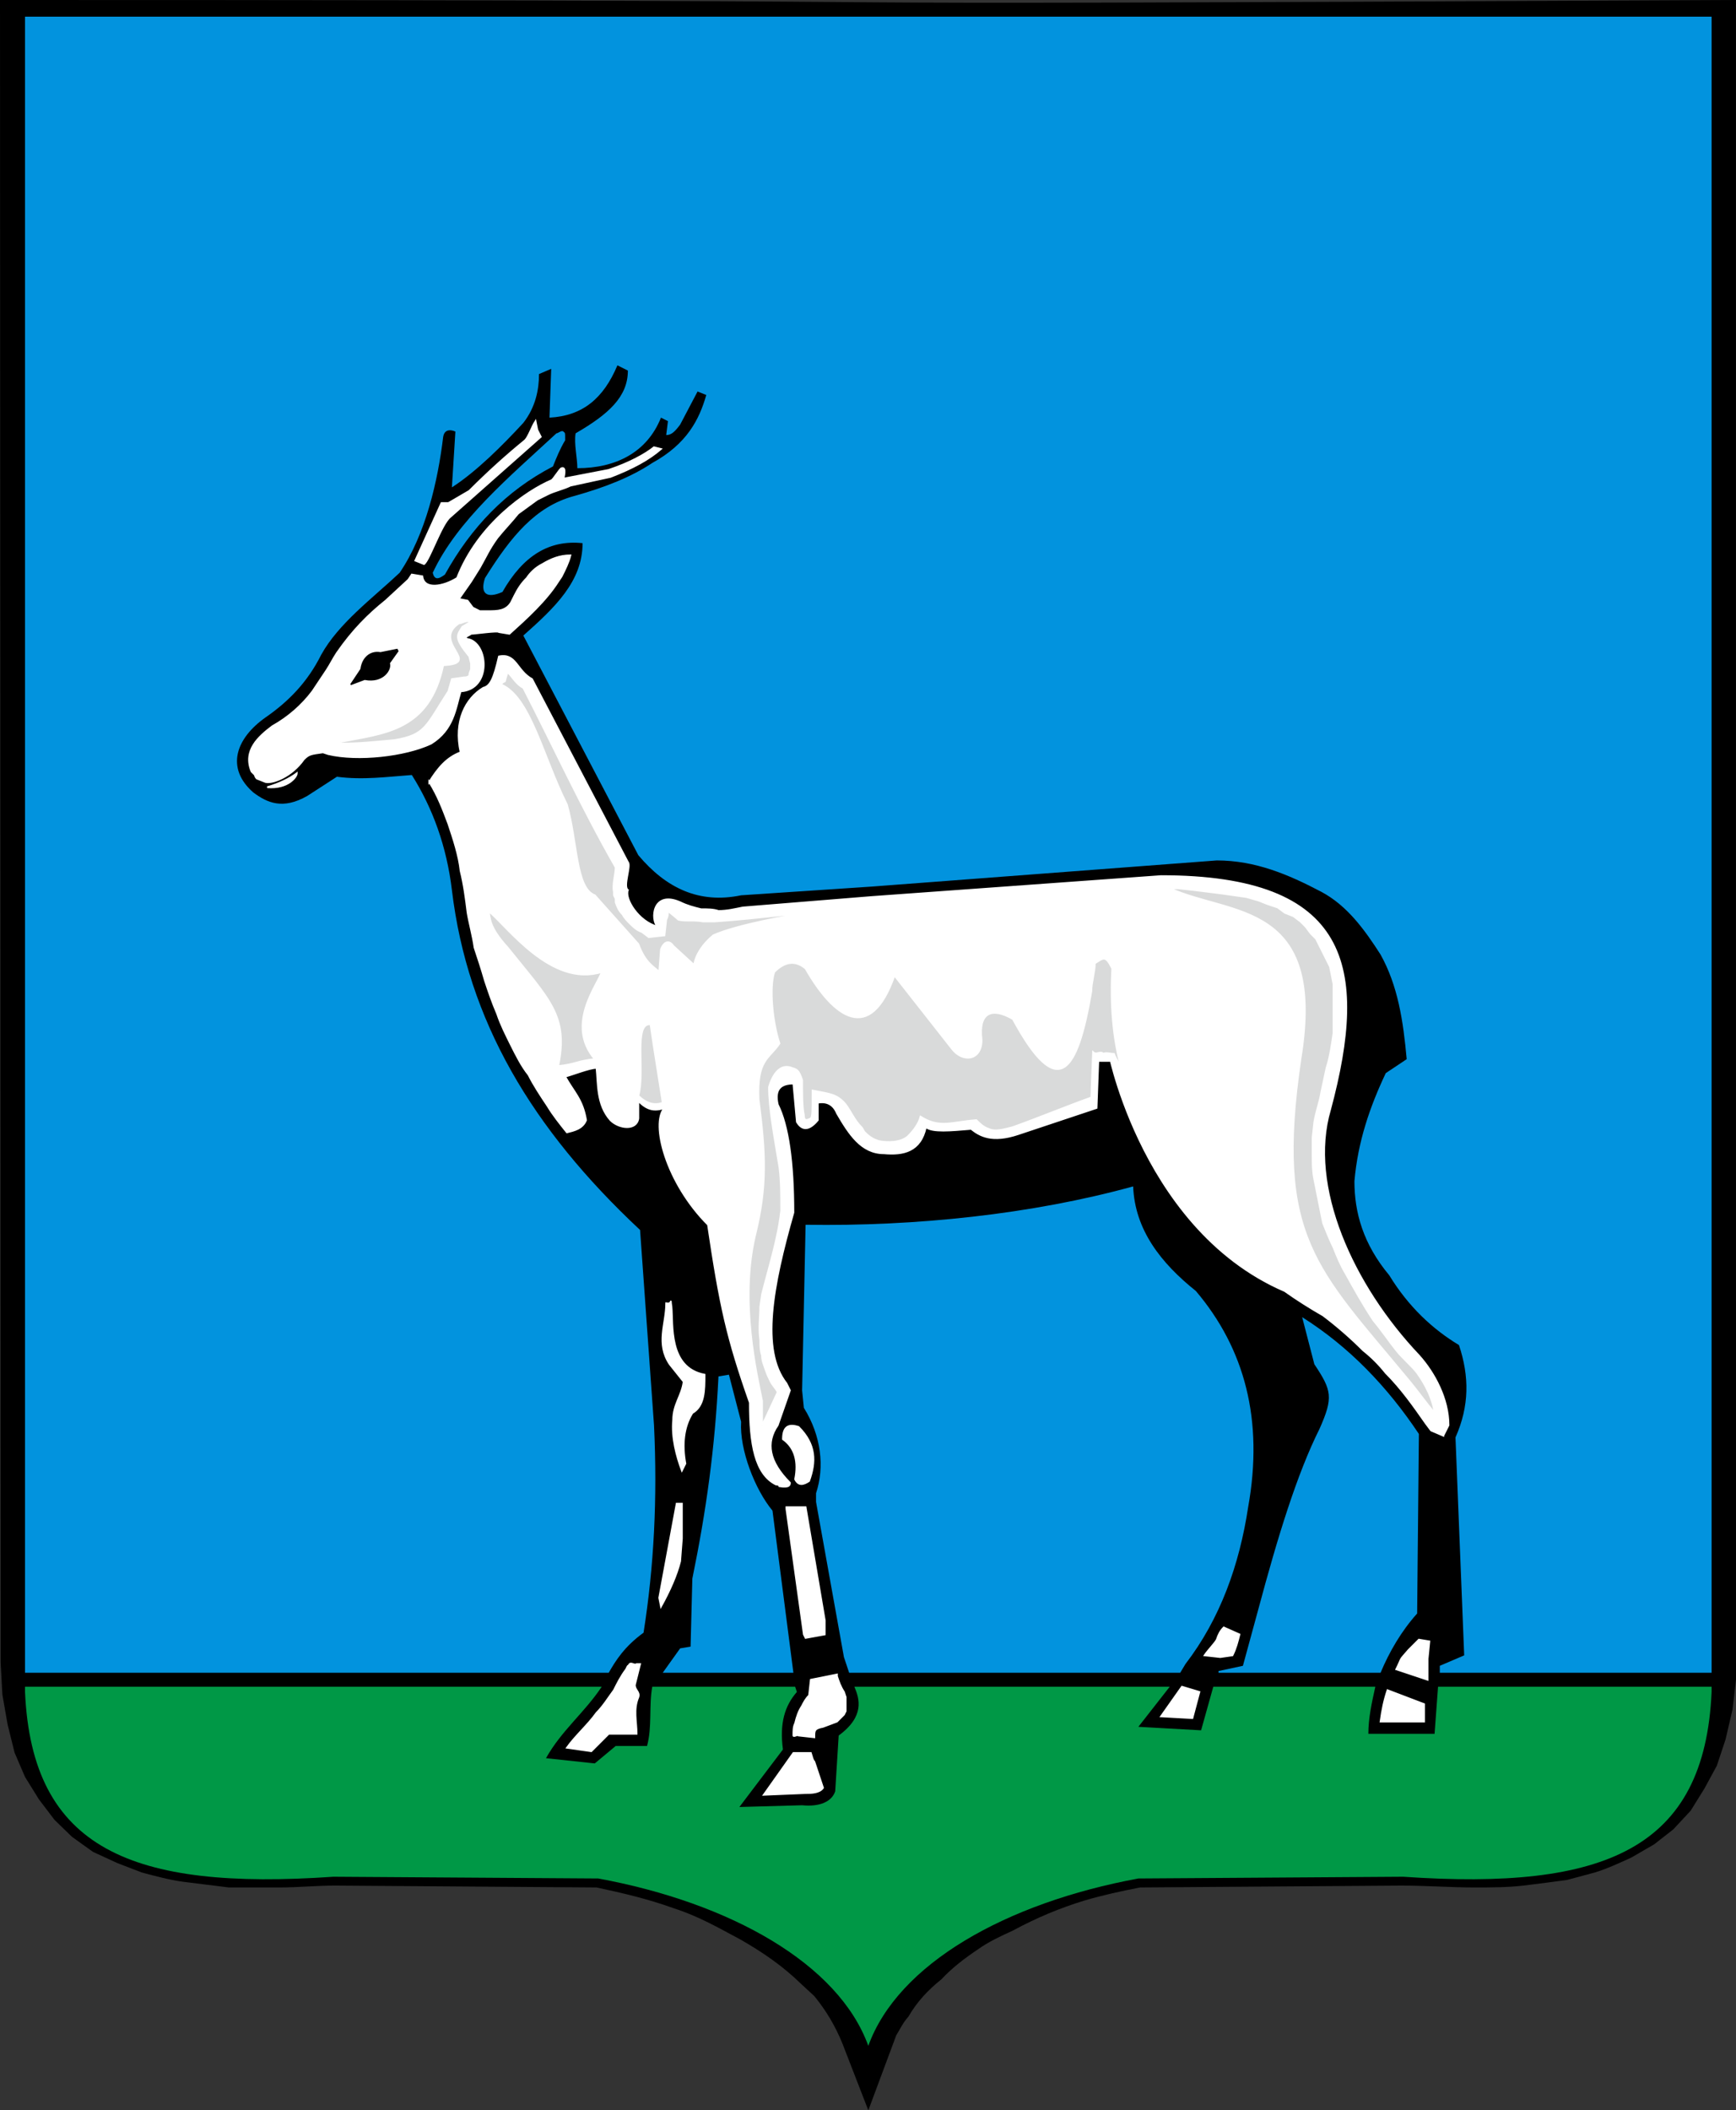
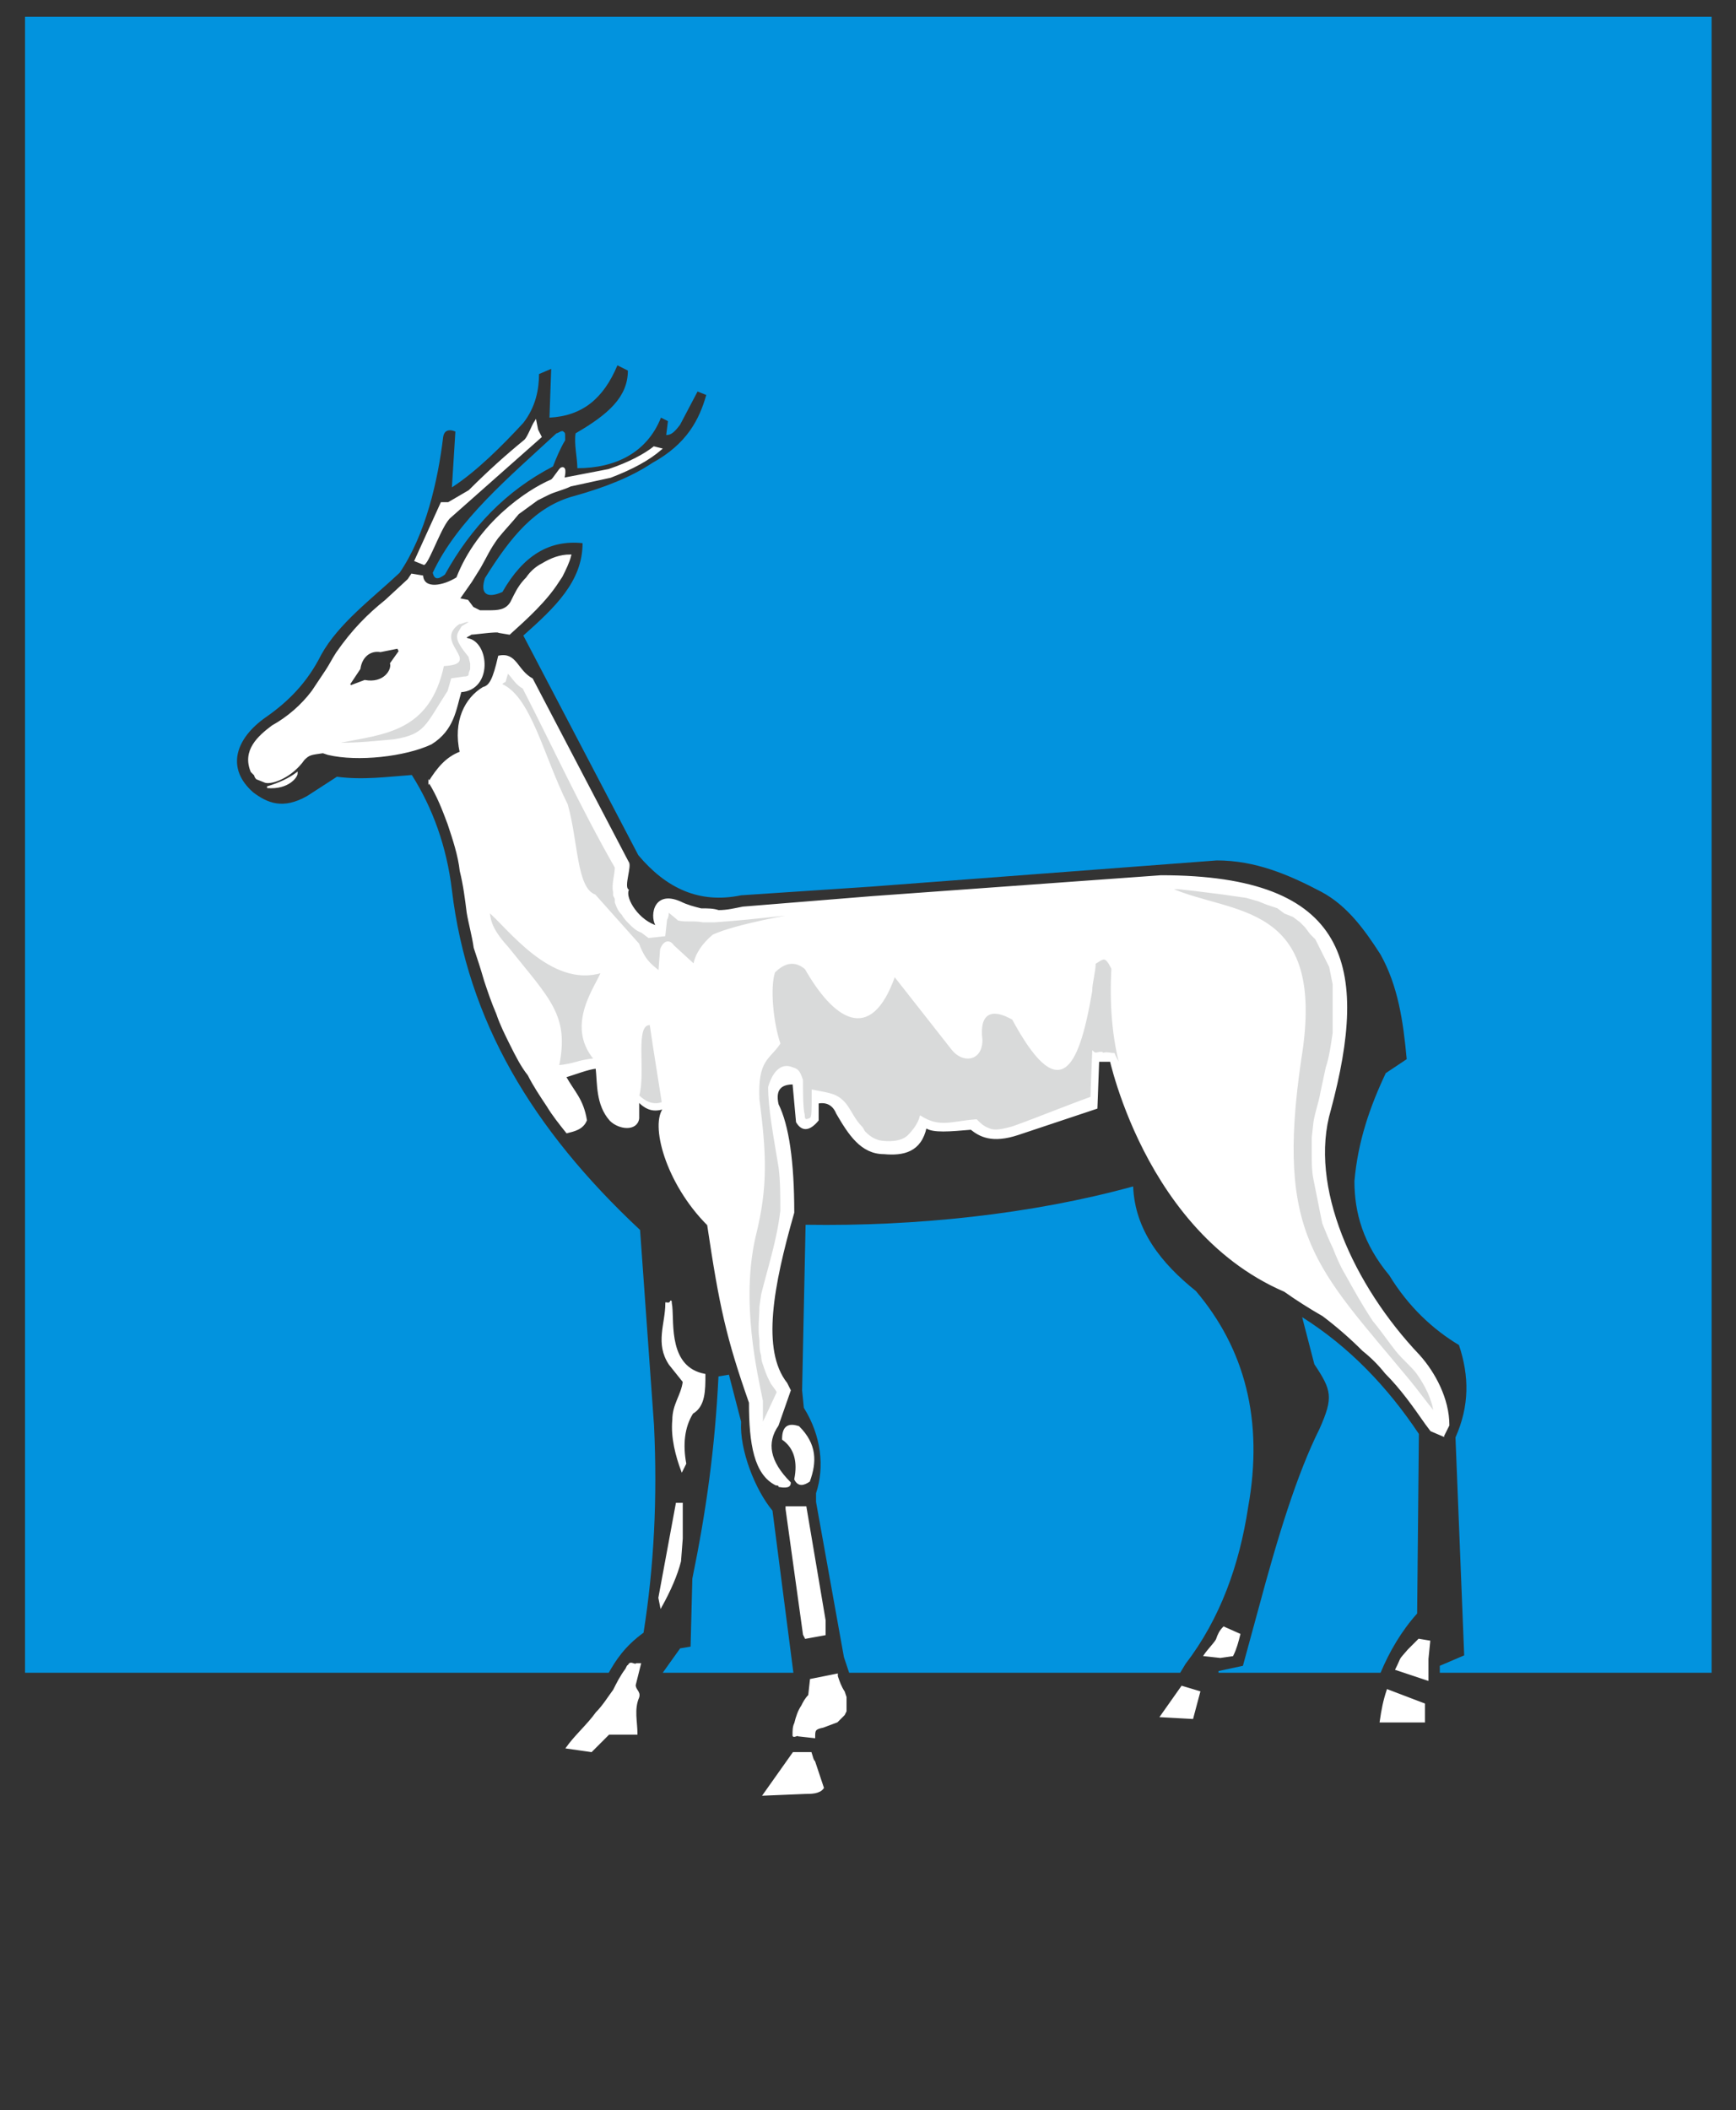
<svg xmlns="http://www.w3.org/2000/svg" xml:space="preserve" width="87.874mm" height="106.766mm" version="1.1" shape-rendering="geometricPrecision" text-rendering="geometricPrecision" image-rendering="optimizeQuality" fill-rule="evenodd" clip-rule="evenodd" viewBox="0 0 996.362 1210.575" id="svg55">
  <rect x="0" y="0" width="996.362" height="1210.575" fill="#333333" stroke="none" />
  <defs id="defs59" />
-   <path fill="#000000" d="m 0,0 0.362,953.799 1,18.264 3,17.19 4,16.116 6,13.967 8,12.893 9,11.818 10,9.669 12,8.595 14,6.446 14,5.372 c 8,2.149 16,4.298 24,5.372 9,1.074 17,2.149 26,3.223 h 29 c 11,0 21,-1.074 32,-1.074 l 150,1.074 c 15,3.223 29,6.446 44,11.818 10,3.223 19,7.521 29,12.893 l 10,5.372 c 13,7.521 24,15.041 35,25.785 l 7,6.446 c 7,8.595 12,17.19 16,26.859 l 15,38.678 16,-42.975 c 2,-3.223 4,-7.521 7,-10.744 5,-8.595 11,-15.041 19,-21.488 6,-6.446 13,-11.818 21,-17.19 6,-4.298 13,-7.521 20,-10.744 14,-7.521 27,-12.893 41,-17.19 11,-3.223 21,-5.372 32,-7.521 l 150,-1.074 c 14,0 28,1.074 42,1.074 9,0 19,0 28,-1.074 9,-1.074 17,-2.149 25,-3.223 l 16,-4.298 c 7,-2.149 14,-5.372 21,-8.595 l 13,-7.521 11,-8.595 10,-10.744 8,-12.893 7,-12.893 5,-15.041 4,-17.19 2,-17.19 v -9.669 L 996.326,0 C 256.254,3.552 752.03,0 0,0 Z" id="path43" style="stroke-width:1.037" />
  <path fill="#0293de" d="M 498.362,9.575 H 14.362 V 959.575 H 349.362 c 4,-7 9,-15 20,-23 6,-38 8,-77 6,-119 l -8,-112 c -62,-58 -99,-120 -108,-195 -3,-25 -11,-47 -23,-66 -14,1 -28,3 -43,1 l -17,11 c -14,8 -23,4 -31,-2 -16,-14 -10,-31 7,-43 13,-9 24,-20 32,-36 10,-18 29,-32 45,-47 15,-22 22,-53 25,-78 1,-6 7,-3 7,-3 l -2,32 c 14,-9 29,-24 41,-37 7,-9 9,-19 9,-28 l 7,-3 -1,28 c 19,-1 31,-11 39,-30 l 6,3 c 0,15 -11,25 -30,36 -1,6 1,14 1,20 22,0 40,-9 48,-29 l 4,2 -1,8 c 3,0 5,-2 8,-6 l 10,-19 5,2 c -4,14 -11,28 -31,39 -12,8 -27,14 -45,19 -22,6 -36,23 -51,47 -3,9 1,12 10,8 12,-21 27,-30 46,-28 0,22 -16,37 -34,53 l 66,126 c 16,19 35,28 59,23 l 75,-5 198,-15 c 22,0 41,8 60,18 15,8 25,22 34,36 10,18 13,38 15,60 l -12,8 c -9,19 -16,39 -18,62 0,18 5,36 20,54 11,18 25,31 40,40 6,18 6,35 -2,53 l 5,125 -14,6 v 4 h 156 V 9.575 Z m -153,958 z m 480,0 v 0 l -2,27 z m -445,-8 v 0 l 10,-14 6,-1 1,-39 c 8,-39 13,-75 15,-116 l 6,-1 7,27 c -1,16 8,39 18,51 l 12,93 z m 101,36 v 0 c 0,0 1,0 1,0 0,0 -1,0 -1,0 z m 2,-1 v 0 c 0,0 0,-1 1,-1 -1,0 -1,1 -1,1 z m 2,-2 v 0 c 0,0 0,0 0,0 0,0 0,0 0,0 z m 0,-1 v 0 c 1,0 1,0 1,0 0,0 0,0 -1,0 z m 1,0 v 0 c 0,-1 0,-1 1,-1 -1,0 -1,0 -1,1 z m 1,-1 v 0 c 0,0 0,0 0,-1 0,1 0,1 0,1 z m 1,-2 v 0 c 0,0 0,0 0,0 0,0 0,0 0,0 z m 1,0 v 0 c 0,0 0,-1 0,-1 0,0 0,1 0,1 z m 0,-1 v 0 c 0,0 0,0 0,-1 0,1 0,1 0,1 z m 0,-1 v 0 c 1,0 1,0 1,0 0,0 0,0 -1,0 z m 1,0 v 0 c 0,-1 0,-1 0,-1 0,0 0,0 0,1 z m 0,-1 v 0 c 0,0 0,-1 1,-1 -1,0 -1,1 -1,1 z m 1,-1 v 0 c 0,0 0,0 0,0 0,0 0,0 0,0 z m 0,0 v 0 c 0,-1 0,-1 0,-1 0,0 0,0 0,1 z m 0,-1 v 0 c 0,0 0,-1 0,-1 0,0 0,1 0,1 z m 0,-1 v 0 c 1,0 1,-1 1,-1 0,0 0,1 -1,1 z m 1,-2 v 0 c 0,0 0,0 0,0 0,0 0,0 0,0 z m 0,-1 v 0 c 0,0 0,-1 0,-1 0,0 0,1 0,1 z m -1,-8 v 0 c 0,-1 0,-1 0,-1 0,0 0,0 0,1 z m -4,-12 v 0 l -3,-9 -16,-89 v -5 c 5,-15 3,-33 -7,-49 l -1,-10 2,-95 c 63,1 130,-6 188,-22 1,25 16,44 36,60 28,33 39,74 30,124 -5,33 -16,64 -36,90 l -3,5 z m 184,8 v 0 l -18,23 z m 28,-8 v 0 -1 l 14,-3 9,-33 c 11,-41 22,-77 35,-103 8,-18 7,-22 -3,-37 l -7,-27 c 27,17 49,40 67,67 l -1,103 c -9,10 -16,22 -21,34 z M 324.362,252.575 v 0 c 0,-5 0,-4 -1,-5 -1,-1 -3,1 -4,1 -27,25 -57,50 -71,80 1,4 3,4 7,1 15,-27 35,-48 62,-62 2,-5 4,-10 7,-15 z" id="path45" />
-   <path fill="#009846" d="M 14.362,967.575 H 345.362 v 0 c -10,15 -23,25 -32,41 l 28,3 12,-10 h 18 c 3,-11 1,-23 3,-34 h 1 81 l 1,3 c -7,8 -10,18 -8,33 l -25,33 36,-1 c 10,1 17,-2 19,-8 l 2,-32 c 15,-11 12,-21 9,-28 h 181 l -18,23 36,2 7,-25 h 93 c -2,9 -4,18 -4,27 h 38 l 2,-27 h 157 v 3 c -4,90 -61,114 -177,106 l -152,1 c -76,14 -138,49 -155,96 -17,-47 -79,-82 -155,-96 l -152,-1 c -116,8 -173,-16 -177,-106 z" id="path47" />
  <path fill="#d9dada" d="m 195.362,425.575 v 1 c 11,0 20,-1 31,-2 18,-3 18,-8 31,-28 l 2,-7 7,-1 c 1,0 2,0 3,-1 0,-2 1,-3 1,-4 v -3 l -1,-4 c -9,-11 -7,-12 -4,-17 l 5,-3 c -3,-1 -5,1 -7,1 -16,11 14,23 -9,24 -8,38 -34,39 -59,44 z m 613,366 v 0 c 5,6 10,13 15,19 -1,-8 -5,-16 -10,-23 -3,-4 -8,-8 -12,-13 -4,-5 -8,-11 -13,-17 -6,-9 -11,-18 -16,-27 -3,-5 -5,-10 -7,-15 -2,-4 -4,-9 -6,-14 -1,-5 -2,-10 -3,-15 l -2,-10 c -1,-5 -1,-9 -1,-14 v -10 l 1,-9 c 1,-6 3,-11 4,-17 l 3,-14 c 2,-6 3,-13 4,-20 v -12 -5 -6 -5 l -1,-5 -1,-5 -2,-4 -2,-4 -2,-4 -2,-4 -3,-3 -3,-4 -3,-3 -4,-3 -5,-2 -4,-3 -6,-2 -5,-2 -7,-2 -7,-1 -7,-1 -8,-1 -8,-1 -9,-1 h -5 c 35,16 90,7 75,98 -15,102 9,120 62,184 z m -367,-168 v 0 c 3,-10 8,-13 13,-11 3,1 4,1 6,7 0,7 0,16 1,20 0,4 2,3 4,2 1,-1 1,-4 1,-16 10,2 14,2 19,8 3,4 5,9 9,13 1,1 1,2 2,3 3,3 5,4 8,5 5,1 13,1 17,-3 3,-3 6,-7 7,-11 11,7 18,3 32,2 2,2 4,4 7,5 4,2 10,0 14,-1 14,-5 31,-12 45,-17 0,-2 1,-26 1,-26 2,2 4,-1 6,1 1,-1 4,0 6,0 1,3 4,7 5,11 -6,-20 -7,-41 -6,-60 -4,-8 -5,-6 -10,-3 0,5 -2,11 -2,16 -8,47 -19,64 -45,16 -12,-7 -20,-4 -18,12 0,12 -11,13 -17,5 -11,-14 -22,-28 -33,-42 -14,40 -35,24 -51,-4 -6,-5 -12,-4 -18,2 -3,9 -1,29 3,41 -6,9 -13,9 -12,32 4,31 5,50 -2,78 -9,38 1,80 4,95 0,5 0,10 0,14 l 2,-4 7,-15 c -1,-2 -3,-4 -4,-6 -1,-2 -2,-4 -3,-7 -1,-3 -2,-5 -2,-8 -1,-3 -1,-6 -1,-9 -1,-7 0,-13 0,-19 l 1,-7 c 4,-16 9,-31 11,-48 0,-9 0,-17 -1,-25 -3,-18 -6,-34 -6,-46 z m -96,-66 v 0 c -29,9 -54,-26 -65,-35 1,4 0,9 11,21 24,30 35,39 29,68 10,-1 11,-3 21,-4 -17,-20 2,-43 4,-50 z m 53,-4 v 0 c 1,-6 5,-12 11,-17 13,-6 47,-12 49,-12 -2,-1 -20,2 -48,4 -2,0 -5,0 -7,0 -5,-1 -10,0 -14,-1 -1,-1 -6,-5 -6,-5 0,2 0,3 -1,5 l -1,9 -9,1 -4,-3 c -3,-1 -5,-3 -7,-5 -1,-1 -3,-3 -4,-5 -2,-2 -3,-4 -4,-7 v -2 l -1,-2 v -2 c -1,-4 1,-10 1,-14 -20,-35 -36,-70 -53,-103 -4,-2 -6,-6 -9,-9 l -1,3 c -1,4 0,1 -3,4 17,7 24,41 38,69 6,21 5,48 16,52 l 25,28 c 4,11 9,13 12,16 l 1,-13 c 2,-5 5,-5 7,-2 z m -25,34 v 0 c -10,-1 -3,27 -7,41 4,4 9,6 14,4 -2,-13 -5,-31 -7,-45 z" id="path51" />
  <path fill="#ffffff" d="m 350.362,273.575 c 13,-5 22,-10 29,-16 l -4,-1 c -5,4 -14,9 -26,13 l -26,5 c 0,0 2,-7 -1,-6 -1,0 -5,7 -6,7 -14,6 -42,25 -54,56 -8,5 -19,7 -20,-1 l -6,-1 -2,3 -13,12 c -10,8 -19,17 -28,30 -2,3 -4,7 -6,10 l -8,12 c -6,8 -14,15 -23,20 -8,6 -17,14 -12,26 l 2,2 c 0,1 1,2 1,2 l 5,2 c 4,1 15,-3 22,-13 3,-3 4,-3 11,-4 l 3,1 c 17,4 44,1 59,-6 13,-8 14,-20 17,-30 18,-1 16,-28 4,-30 -3,-1 1,-2 2,-3 2,0 16,-2 16,-1 l 6,1 c 10,-9 21,-19 28,-30 l 2,-3 c 2,-4 4,-8 5,-12 -6,0 -11,2 -16,5 -4,2 -7,5 -9,8 -3,3 -5,6 -7,10 l -2,4 c -3,5 -8,5 -13,5 h -5 l -4,-2 -3,-4 -5,-1 7,-10 5,-8 c 4,-7 5,-10 10,-17 4,-5 8,-9 12,-14 4,-3 7,-5 11,-8 2,-1 4,-2 6,-3 4,-2 9,-3 13,-5 z m -155,152 v 0 1 c 11,0 20,-1 31,-2 18,-3 18,-8 31,-28 l 2,-7 7,-1 c 1,0 2,0 3,-1 0,-2 1,-3 1,-4 v -3 l -1,-4 c -9,-11 -7,-12 -4,-17 l 5,-3 c -3,-1 -5,1 -7,1 -16,11 14,23 -9,24 -8,38 -34,39 -59,44 z m 613,366 v 0 c 5,6 10,13 15,19 -1,-8 -5,-16 -10,-23 -3,-4 -8,-8 -12,-13 -4,-5 -8,-11 -13,-17 -6,-9 -11,-18 -16,-27 -3,-5 -5,-10 -7,-15 -2,-4 -4,-9 -6,-14 -1,-5 -2,-10 -3,-15 l -2,-10 c -1,-5 -1,-9 -1,-14 v -10 l 1,-9 c 1,-6 3,-11 4,-17 l 3,-14 c 2,-6 3,-13 4,-20 v -12 -5 -6 -5 l -1,-5 -1,-5 -2,-4 -2,-4 -2,-4 -2,-4 -3,-3 -3,-4 -3,-3 -4,-3 -5,-2 -4,-3 -6,-2 -5,-2 -7,-2 -7,-1 -7,-1 -8,-1 -8,-1 -9,-1 h -5 c 35,16 90,7 75,98 -15,102 9,120 62,184 z m -367,-168 v 0 c 3,-10 8,-13 13,-11 3,1 4,1 6,7 0,7 0,16 1,20 0,4 2,3 4,2 1,-1 1,-4 1,-16 10,2 14,2 19,8 3,4 5,9 9,13 1,1 1,2 2,3 3,3 5,4 8,5 5,1 13,1 17,-3 3,-3 6,-7 7,-11 11,7 18,3 32,2 2,2 4,4 7,5 4,2 10,0 14,-1 14,-5 31,-12 45,-17 0,-2 1,-26 1,-26 2,2 4,-1 6,1 1,-1 4,0 6,0 1,3 4,7 5,11 -6,-20 -7,-41 -6,-60 -4,-8 -5,-6 -10,-3 0,5 -2,11 -2,16 -8,47 -19,64 -45,16 -12,-7 -20,-4 -18,12 0,12 -11,13 -17,5 -11,-14 -22,-28 -33,-42 -14,40 -35,24 -51,-4 -6,-5 -12,-4 -18,2 -3,9 -1,29 3,41 -6,9 -13,9 -12,32 4,31 5,50 -2,78 -9,38 1,80 4,95 0,5 0,10 0,14 l 2,-4 7,-15 c -1,-2 -3,-4 -4,-6 -1,-2 -2,-4 -3,-7 -1,-3 -2,-5 -2,-8 -1,-3 -1,-6 -1,-9 -1,-7 0,-13 0,-19 l 1,-7 c 4,-16 9,-31 11,-48 0,-9 0,-17 -1,-25 -3,-18 -6,-34 -6,-46 z m -96,-66 v 0 c -29,9 -54,-26 -65,-35 1,4 0,9 11,21 24,30 35,39 29,68 10,-1 11,-3 21,-4 -17,-20 2,-43 4,-50 z m 53,-4 v 0 c 1,-6 5,-12 11,-17 13,-6 47,-12 49,-12 -2,-1 -20,2 -48,4 -2,0 -5,0 -7,0 -5,-1 -10,0 -14,-1 -1,-1 -6,-5 -6,-5 0,2 0,3 -1,5 l -1,9 -9,1 -4,-3 c -3,-1 -5,-3 -7,-5 -1,-1 -3,-3 -4,-5 -2,-2 -3,-4 -4,-7 v -2 l -1,-2 v -2 c -1,-4 1,-10 1,-14 -20,-35 -36,-70 -53,-103 -4,-2 -6,-6 -9,-9 l -1,3 c -1,4 0,1 -3,4 17,7 24,41 38,69 6,21 5,48 16,52 l 25,28 c 4,11 9,13 12,16 l 1,-13 c 2,-5 5,-5 7,-2 z m -25,34 v 0 c -10,-1 -3,27 -7,41 4,4 9,6 14,4 -2,-13 -5,-31 -7,-45 z m -130,-264 v 0 c 3,-2 10,-23 15,-27 l 52,-46 -2,-4 -1,-5 c -2,3 -4,9 -6,11 -11,9 -21,18 -32,29 l -12,7 h -4 l -15,33 z m -90,128 v 0 0 c 12,1 17,-6 17,-8 -4,3 -10,6 -17,8 z m 93,-3 v 0 c 5,8 8,16 11,24 3,9 6,18 7,27 2,8 3,16 4,24 1,6 3,13 4,20 2,6 4,12 6,19 2,6 4,12 7,19 2,6 5,12 8,18 3,6 6,12 10,17 3,6 7,12 11,18 3,5 7,10 11,15 4,-1 9,-2 11,-7 -2,-12 -7,-16 -12,-25 4,-1 14,-5 18,-5 1,9 0,21 8,30 5,5 15,6 16,-1 0,-5 0,-8 0,-10 5,5 9,6 15,4 -8,9 1,43 25,67 7,47 11,65 24,102 0,24 3,41 15,47 0,0 2,0 2,1 6,1 6,-1 6,-2 -12,-12 -14,-23 -7,-33 l 7,-20 -2,-4 c -15,-19 -8,-56 4,-98 0,-29 -3,-50 -9,-62 -2,-9 2,-12 9,-12 l 2,22 c 3,5 7,5 12,-1 v -10 c 5,-1 9,1 11,6 7,12 14,23 27,23 11,1 21,-1 24,-15 4,3 14,2 26,1 5,4 12,8 27,3 l 45,-15 1,-27 h 7 c -3,-18 14,95 100,132 7,5 15,10 22,14 8,6 16,13 23,20 5,4 9,8 13,13 9,9 16,19 23,29 l 3,4 7,3 c 0,-1 0,0 0,0 l 3,-6 c 0,-15 -8,-30 -17,-40 -38,-40 -64,-97 -51,-141 22,-82 11,-134 -97,-134 l -166,12 -74,6 c -5,1 -9,2 -14,2 -3,-1 -6,-1 -10,-1 -4,-1 -8,-2 -12,-4 -16,-7 -17,10 -13,14 -11,-3 -19,-16 -17,-21 -3,-2 2,-14 0,-16 l -55,-105 c -9,-5 -9,-15 -19,-13 -3,13 -5,17 -9,18 -10,6 -17,19 -13,37 -8,3 -13,9 -18,17 z m 205,416 v 0 c 0,1 0,1 0,1 l 10,72 1,2 11,-2 v -8 l -11,-65 z m 14,99 v 0 l -1,9 c -2,2 -3,4 -4,6 -2,3 -3,6 -4,10 -1,2 -1,4 -1,7 0,1 3,-1 3,0 l 9,1 c 0,-4 0,-5 5,-6 l 8,-3 2,-2 2,-2 1,-2 v -3 c 0,-2 0,-3 0,-5 l -1,-3 c -2,-3 -3,-6 -4,-9 v -1 z m -10,42 v 0 l -17,24 24,-1 c 3,0 8,0 10,-3 l -5,-15 c -1,-1 -1,-2 -2,-5 z m 359,-65 v 0 l -6,6 c -6,7 -3,3 -7,11 l 18,6 v -12 l 1,-10 z m -18,29 v 0 c -2,6 -3,11 -4,18 h 25 v -10 z m -94,-36 v 0 c -2,2 -3,4 -4,7 -1,2 -5,6 -7,9 l 9,1 7,-1 c 2,-4 3,-8 4,-12 z m -24,34 v 0 l -12,17 18,1 4,-15 z m -296,-220 v 0 c 0,12 -6,23 2,35 l 8,10 c -1,8 -6,13 -6,22 -1,10 2,21 5,29 l 2,-4 c -2,-11 -1,-21 4,-29 7,-4 7,-13 7,-22 -21,-4 -18,-29 -19,-39 -1,-6 1,-1 -3,-2 z m 6,115 v 0 l -10,54 1,5 c 5,-9 9,-18 11,-26 l 1,-13 c 0,-7 0,-13 0,-20 z m -23,92 v 0 c -1,1 -3,-1 -4,0 -2,3 0,-1 -2,3 -3,4 -5,8 -7,12 -3,4 -6,9 -10,13 -5,7 -12,13 -17,20 l 14,2 10,-10 h 16 c 0,-7 -2,-14 1,-21 1,-3 -2,-4 -2,-7 l 3,-12 z m -137,-583 v 0 l -10,2 c -6,-1 -11,3 -12,10 l -6,9 1,1 8,-3 c 11,2 16,-6 15,-10 l 5,-7 z m 230,447 v 0 c -6,-2 -9,0 -9,7 7,5 9,13 7,23 2,4 5,3 8,1 4,-11 4,-21 -6,-31 z" id="path49" style="stroke:#ffffff;stroke-opacity:1" />
</svg>